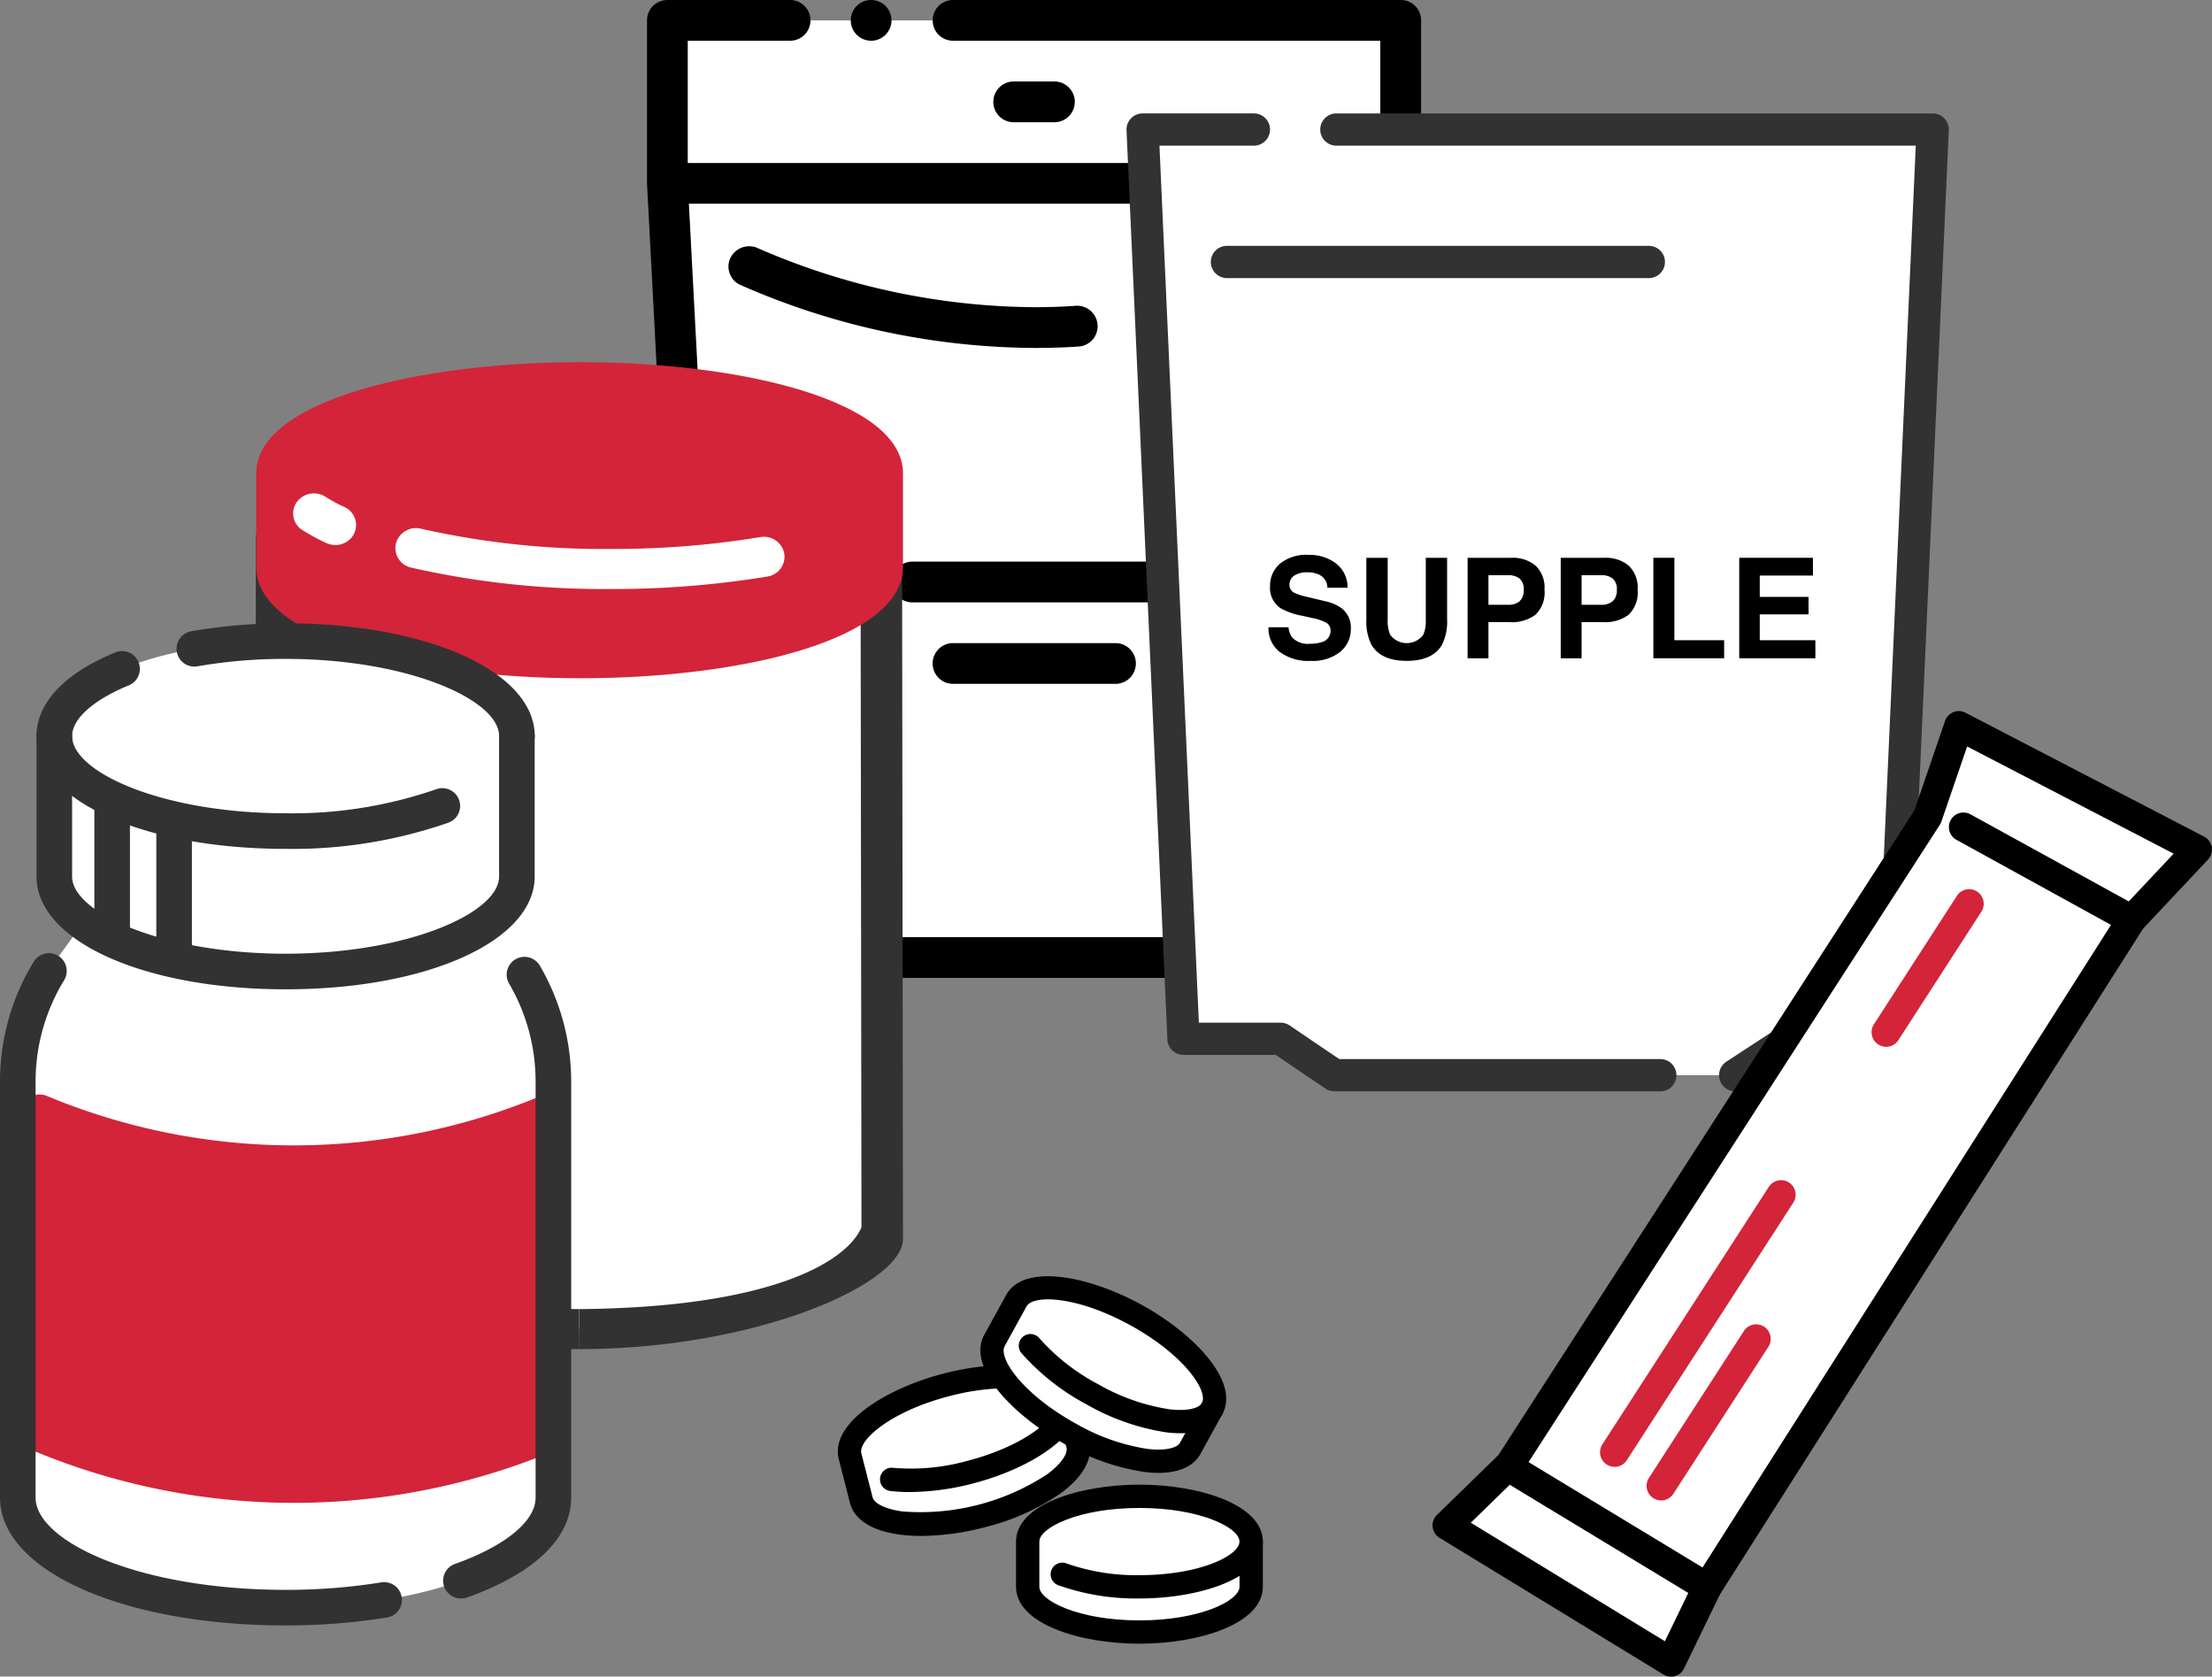
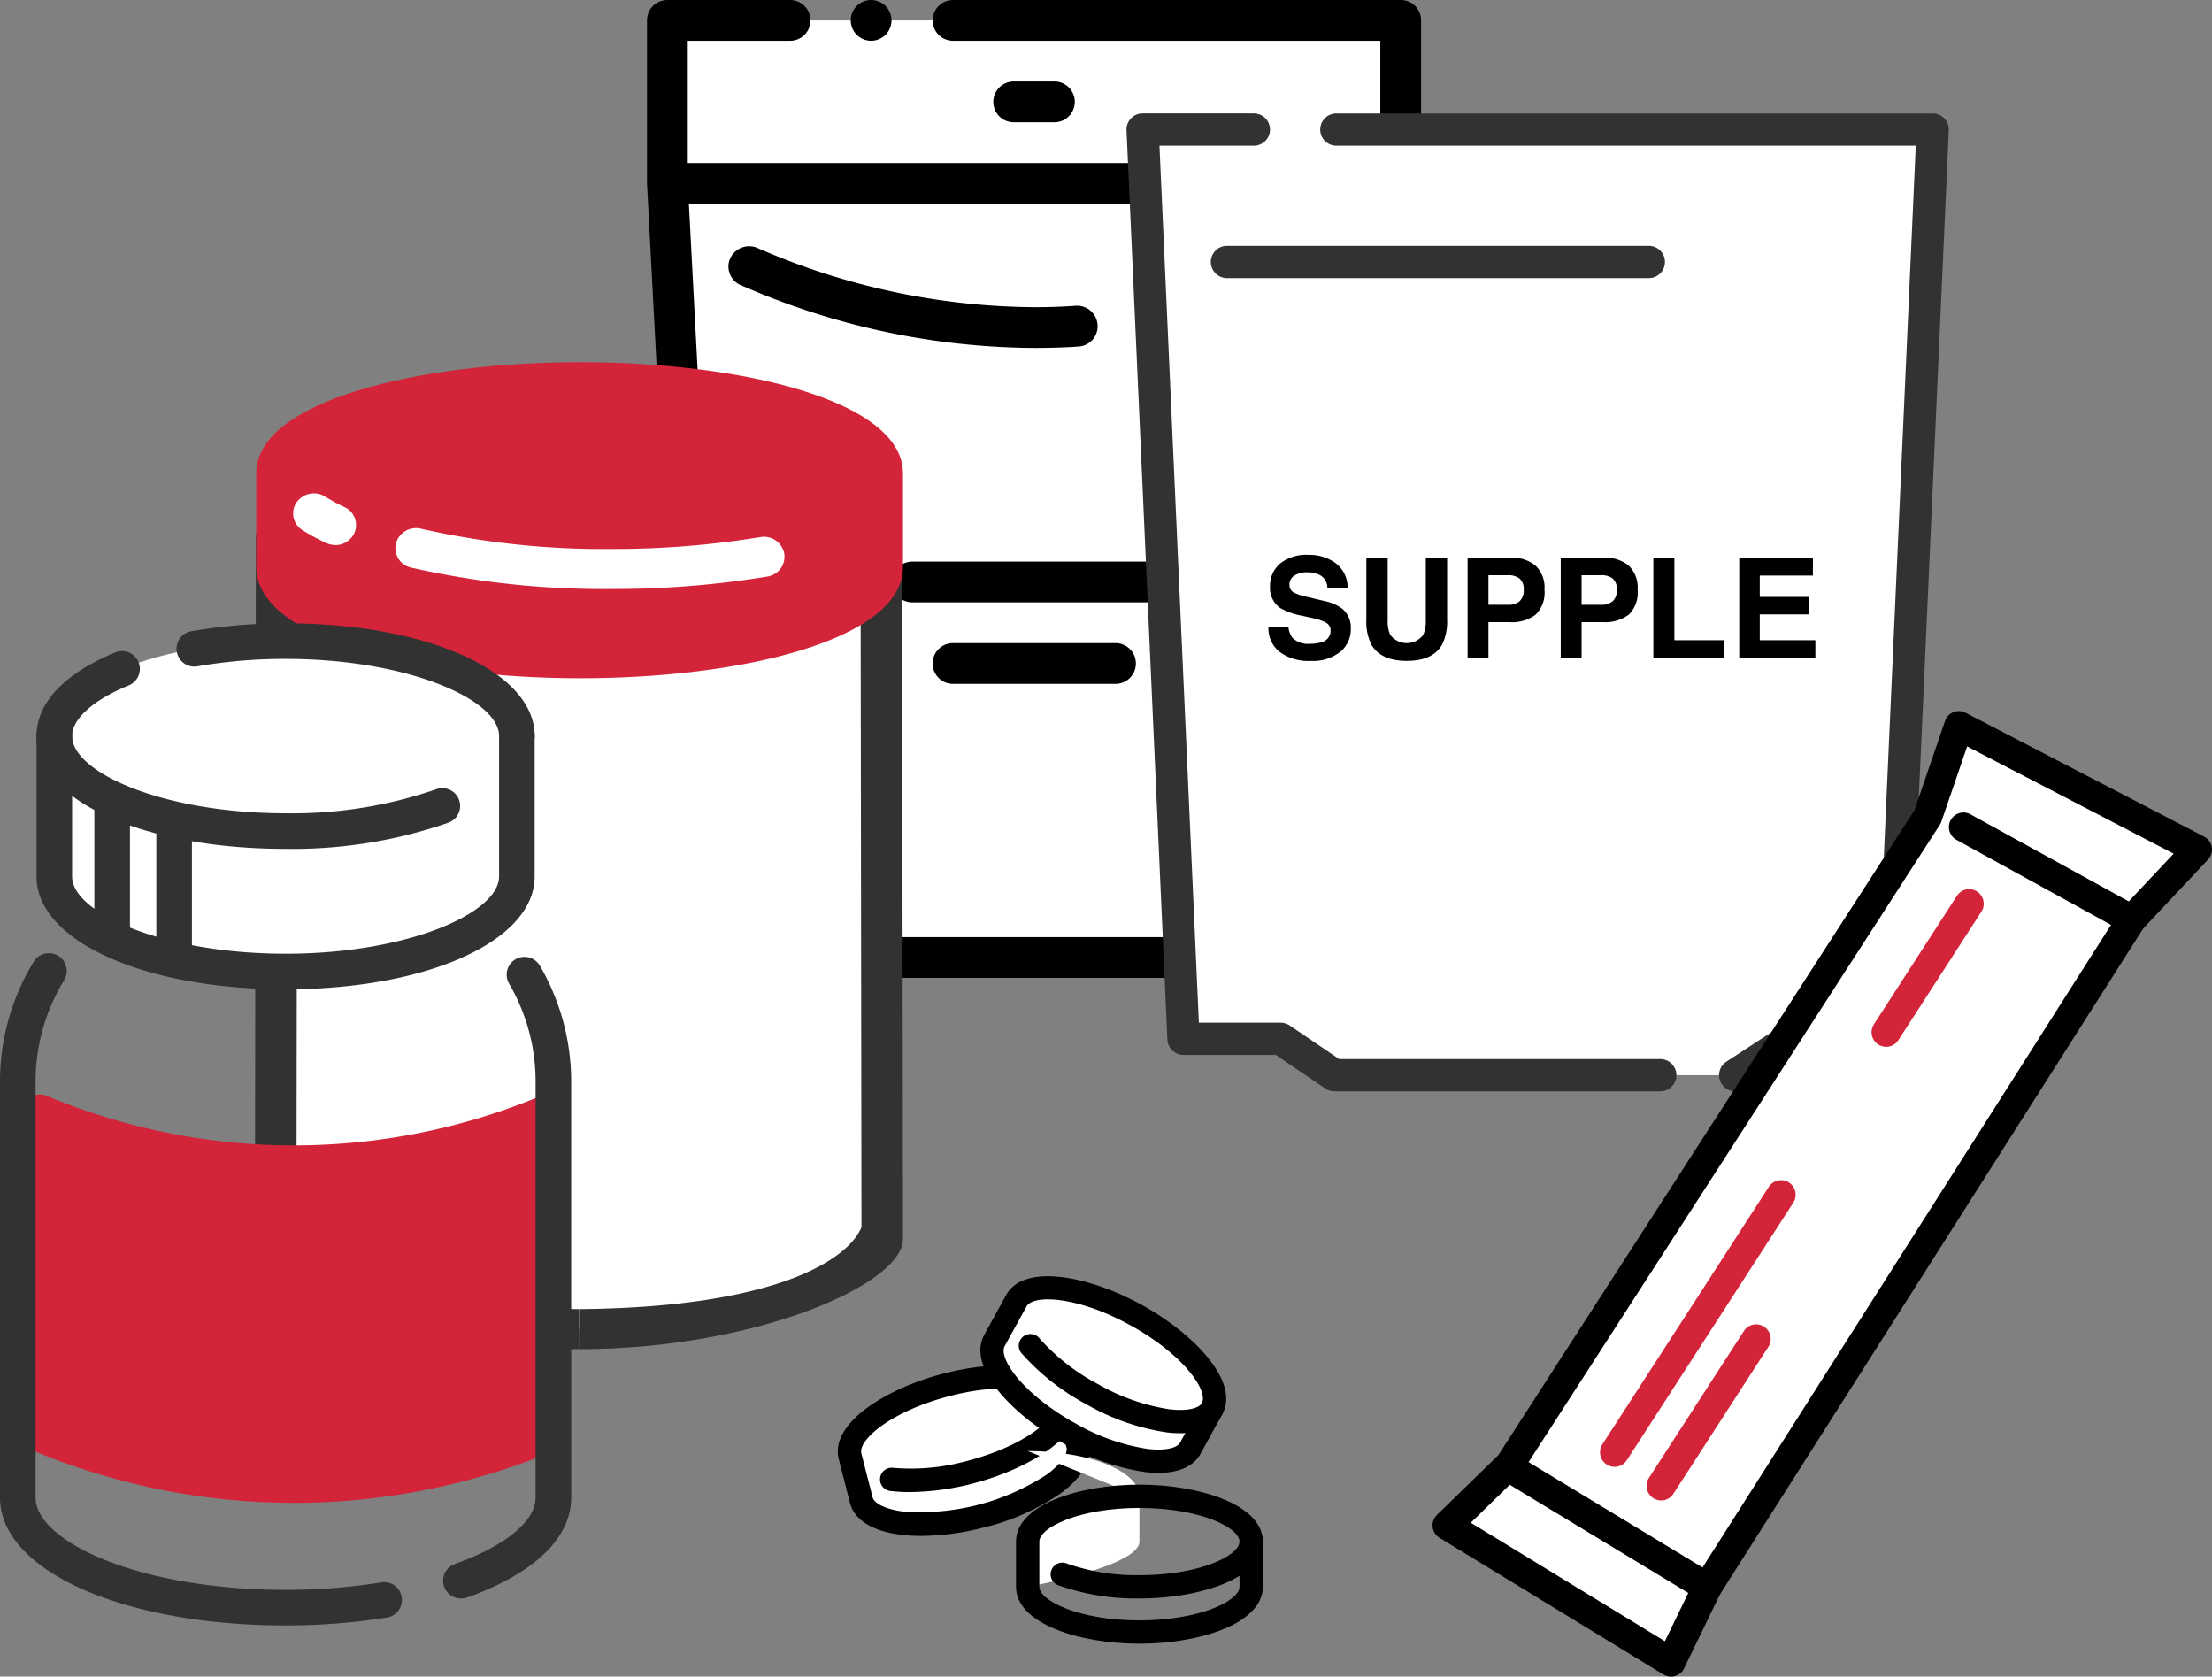
<svg xmlns="http://www.w3.org/2000/svg" width="236.604" height="179.304" viewBox="0 0 236.604 179.304">
  <rect x="0" y="0" width="236.604" height="179.304" fill="#808080" stroke="none" />
  <g id="グループ_4182" data-name="グループ 4182" transform="translate(-829.908 -444)">
    <path id="パス_2654" data-name="パス 2654" d="M156.215,237.074c-6.394,1.64-11.04,5.068-10.375,7.657l1.2,4.688c.664,2.589,6.385,3.358,12.78,1.718s11.039-5.068,10.376-7.657l-1.2-4.688c-.664-2.589-6.386-3.358-12.78-1.718" transform="translate(774.989 355.011)" fill="#fff" />
    <path id="パス_2655" data-name="パス 2655" d="M154.221,249.364a17.934,17.934,0,0,1-2.094-.117,1.246,1.246,0,1,1,.292-2.476,22.4,22.4,0,0,0,7.868-.723c6.33-1.624,9.841-4.721,9.477-6.14a1.247,1.247,0,0,1,2.415-.62c.982,3.829-5.076,7.585-11.273,9.174a27.429,27.429,0,0,1-6.686.9" transform="translate(773.011 354.204)" />
    <path id="パス_2656" data-name="パス 2656" d="M152.7,252.505a17.479,17.479,0,0,1-2.335-.148c-2.951-.4-4.827-1.594-5.283-3.371l-1.2-4.688c-.982-3.83,5.076-7.585,11.274-9.174s13.315-1.212,14.3,2.616l1.2,4.688c.456,1.777-.613,3.729-3.009,5.5a24.523,24.523,0,0,1-8.266,3.677,27.336,27.336,0,0,1-6.679.9m9.144-15.794a24.736,24.736,0,0,0-6.071.829c-6.331,1.624-9.842,4.721-9.478,6.14l1.2,4.688c.176.686,1.432,1.282,3.2,1.52a24.7,24.7,0,0,0,15.468-3.968c1.435-1.059,2.249-2.186,2.074-2.871l-1.2-4.688c-.232-.9-2.174-1.65-5.192-1.65" transform="translate(775.745 355.753)" />
    <path id="パス_2657" data-name="パス 2657" d="M185.657,223.88c-5.783-3.183-11.516-3.866-12.8-1.524l-2.333,4.239c-1.289,2.342,2.355,6.82,8.138,10s11.515,3.866,12.8,1.524l2.333-4.239c1.289-2.342-2.354-6.82-8.137-10" transform="translate(765.766 360.755)" fill="#fff" />
    <path id="パス_2658" data-name="パス 2658" d="M192.12,239.542a12.216,12.216,0,0,1-1.437-.09,24.533,24.533,0,0,1-8.541-2.98,24.906,24.906,0,0,1-6.936-5.439,1.247,1.247,0,1,1,1.908-1.6,22.377,22.377,0,0,0,6.23,4.86,22.017,22.017,0,0,0,7.634,2.688c1.77.21,3.136-.053,3.478-.673a1.246,1.246,0,0,1,2.184,1.2c-.734,1.333-2.315,2.036-4.52,2.036" transform="translate(764.012 357.734)" />
    <path id="パス_2659" data-name="パス 2659" d="M187.277,240.016a12.215,12.215,0,0,1-1.437-.09,24.533,24.533,0,0,1-8.541-2.98c-5.606-3.085-10.534-8.233-8.628-11.7L171,221.011c1.905-3.463,8.892-2.052,14.5,1.033s10.535,8.233,8.628,11.7l-2.334,4.24c-.734,1.333-2.315,2.036-4.52,2.036m-16.422-13.563c-.706,1.283,1.921,5.158,7.647,8.31a22.017,22.017,0,0,0,7.634,2.688c1.773.209,3.137-.053,3.478-.674l2.334-4.239c.707-1.283-1.921-5.159-7.646-8.31s-10.405-3.3-11.112-2.014Z" transform="translate(766.521 361.499)" />
-     <path id="パス_2660" data-name="パス 2660" d="M188.321,256.746c-6.6,0-11.952,2.166-11.952,4.84v4.839c0,2.673,5.351,4.84,11.952,4.84s11.952-2.167,11.952-4.84v-4.839c0-2.673-5.351-4.84-11.952-4.84" transform="translate(763.464 347.275)" fill="#fff" />
+     <path id="パス_2660" data-name="パス 2660" d="M188.321,256.746c-6.6,0-11.952,2.166-11.952,4.84v4.839s11.952-2.167,11.952-4.84v-4.839c0-2.673-5.351-4.84-11.952-4.84" transform="translate(763.464 347.275)" fill="#fff" />
    <path id="パス_2661" data-name="パス 2661" d="M189.805,269.844a24.9,24.9,0,0,1-8.7-1.422,1.246,1.246,0,1,1,.9-2.325,22.4,22.4,0,0,0,7.8,1.254c6.536,0,10.706-2.128,10.706-3.593a1.247,1.247,0,1,1,2.493,0c0,3.953-6.8,6.086-13.2,6.086" transform="translate(761.98 345.103)" />
    <path id="パス_2662" data-name="パス 2662" d="M187.568,271.757c-6.4,0-13.2-2.133-13.2-6.086v-4.839c0-3.953,6.8-6.086,13.2-6.086s13.2,2.133,13.2,6.086v4.839c0,3.953-6.8,6.086-13.2,6.086m0-14.518c-6.536,0-10.706,2.128-10.706,3.593v4.839c0,1.465,4.171,3.593,10.706,3.593s10.706-2.128,10.706-3.593v-4.839c0-1.465-4.17-3.593-10.706-3.593" transform="translate(764.218 348.028)" />
    <path id="パス_2663" data-name="パス 2663" d="M113.982,3.5h79.074V20.709l-4.928,82.951H119.378l-1.408-1.061-4.928-81.655Z" transform="translate(787.321 442.683)" fill="#fff" />
    <path id="パス_2664" data-name="パス 2664" d="M135.012,4.357a2.179,2.179,0,1,0-2.178-2.178,2.186,2.186,0,0,0,2.178,2.178m58.826,15.251c0,.019,0,.037-.005.055s0,.039,0,.059l-4.357,82.792a2.179,2.179,0,0,1-2.176,2.065h-69.72a2.18,2.18,0,0,1-2.176-2.065l-4.357-82.792c0-.021,0-.041,0-.062s-.006-.034-.006-.052V2.179a2.238,2.238,0,0,1,.632-1.547A2.282,2.282,0,0,1,113.225,0H126.3a2.179,2.179,0,1,1,0,4.357H115.4V17.43h74.078V4.357H143.727a2.179,2.179,0,0,1,0-4.357H191.66a2.158,2.158,0,0,1,2.178,2.179Zm-4.474,2.179H115.52l4.13,78.435h65.584Zm-34.743-8.714a2.179,2.179,0,0,0,0-4.358h-4.358a2.179,2.179,0,0,0,0,4.358ZM121.089,30.5a79.025,79.025,0,0,0,31.353,6.711c1.613,0,3.224-.044,4.77-.153a2.208,2.208,0,0,0,1.5-.74A2.193,2.193,0,0,0,156.93,32.7c-1.481.109-2.985.153-4.488.153a75.031,75.031,0,0,1-29.653-6.362,2.232,2.232,0,0,0-2.853,1.154,2.089,2.089,0,0,0-.024,1.657,2.127,2.127,0,0,0,1.177,1.2m44.4,5.511a2.575,2.575,0,0,0,.391-.021A2.182,2.182,0,0,0,165.1,31.7a2.172,2.172,0,0,0-1.414.915,2.121,2.121,0,0,0-.35,1.613,2.176,2.176,0,0,0,2.158,1.785m8.234-1.981a2.262,2.262,0,0,0,.632-.087,92.169,92.169,0,0,0,9.434-3.443,2.179,2.179,0,0,0,1.155-2.855,2.234,2.234,0,0,0-2.855-1.154,78.458,78.458,0,0,1-9,3.268,2.225,2.225,0,0,0-1.285,1.067,2.089,2.089,0,0,0-.175,1.657,2.178,2.178,0,0,0,2.091,1.547m-8.213,30.387a2.179,2.179,0,1,0,0-4.357H139.37a2.179,2.179,0,0,0,0,4.357Zm-2.179,6.537a2.177,2.177,0,0,0-2.178-2.179h-17.43a2.179,2.179,0,0,0,0,4.357h17.43a2.177,2.177,0,0,0,2.178-2.178" transform="translate(788.073 444)" />
    <path id="パス_2665" data-name="パス 2665" d="M276.225,119.47H265.431l-5.955,3.889H216.6l-5.743-3.889h-10.4l-4.37-97.241H280.6Z" transform="translate(756.035 435.625)" fill="#fff" />
    <path id="パス_2666" data-name="パス 2666" d="M270.961,124.041a1.725,1.725,0,0,1-.945-3.169l5.955-3.889a1.73,1.73,0,0,1,.944-.28h9.145l4.215-93.791H228.3a1.725,1.725,0,0,1,0-3.45h63.784a1.725,1.725,0,0,1,1.723,1.8l-4.37,97.241a1.725,1.725,0,0,1-1.723,1.647H277.428L271.9,123.76a1.717,1.717,0,0,1-.942.281" transform="translate(744.551 436.668)" fill="#323232" />
    <path id="パス_2667" data-name="パス 2667" d="M250.426,124.041H215.557a1.722,1.722,0,0,1-.967-.3l-5.3-3.592h-9.869a1.726,1.726,0,0,1-1.724-1.647l-4.37-97.241a1.724,1.724,0,0,1,1.723-1.8h11.9a1.725,1.725,0,1,1,0,3.45H196.85l4.216,93.791h8.748a1.727,1.727,0,0,1,.967.3l5.3,3.592h34.341a1.725,1.725,0,1,1,0,3.45" transform="translate(757.078 436.668)" fill="#323232" />
    <path id="パス_2668" data-name="パス 2668" d="M254.651,45.632H209.526a1.725,1.725,0,0,1,0-3.45h45.125a1.725,1.725,0,0,1,0,3.45" transform="translate(751.622 428.109)" fill="#323232" />
    <path id="パス_2669" data-name="パス 2669" d="M222.1,104.714a3.954,3.954,0,0,0,1.29-.175,1.247,1.247,0,0,0,.941-1.247.92.92,0,0,0-.467-.824,5.02,5.02,0,0,0-1.466-.5l-1.137-.255a7.164,7.164,0,0,1-2.318-.825,2.618,2.618,0,0,1-1.087-2.325,3.106,3.106,0,0,1,1.05-2.4,4.44,4.44,0,0,1,3.084-.955,4.692,4.692,0,0,1,2.9.9,3.215,3.215,0,0,1,1.258,2.614h-2.158a1.543,1.543,0,0,0-.846-1.378,2.841,2.841,0,0,0-1.305-.27,2.44,2.44,0,0,0-1.386.35,1.114,1.114,0,0,0-.517.977.924.924,0,0,0,.51.86,6.23,6.23,0,0,0,1.4.445l1.852.445a4.769,4.769,0,0,1,1.837.78,2.627,2.627,0,0,1,.962,2.195,3.1,3.1,0,0,1-1.126,2.446,4.718,4.718,0,0,1-3.182.974,5.159,5.159,0,0,1-3.3-.959,3.184,3.184,0,0,1-1.2-2.635h2.143a2.206,2.206,0,0,0,.4,1.1,2.308,2.308,0,0,0,1.874.663" transform="translate(747.9 408.132)" />
    <path id="パス_2670" data-name="パス 2670" d="M240.848,102.315V95.71h2.282v6.605a5.539,5.539,0,0,1-.532,2.668q-.992,1.75-3.784,1.75t-3.791-1.75a5.531,5.531,0,0,1-.532-2.668V95.71h2.282v6.605a3.726,3.726,0,0,0,.263,1.619,2.2,2.2,0,0,0,3.55,0,3.727,3.727,0,0,0,.262-1.619" transform="translate(741.567 407.943)" />
    <path id="パス_2671" data-name="パス 2671" d="M256.385,102.592H254.1v3.864h-2.231V95.71h4.68a3.811,3.811,0,0,1,2.581.831,3.219,3.219,0,0,1,.963,2.573,3.3,3.3,0,0,1-.963,2.69,4.234,4.234,0,0,1-2.749.788m1.05-2.238a1.555,1.555,0,0,0,.438-1.225,1.454,1.454,0,0,0-.441-1.2,1.915,1.915,0,0,0-1.236-.357H254.1v3.164H256.2a1.831,1.831,0,0,0,1.24-.386" transform="translate(735.019 407.943)" />
    <path id="パス_2672" data-name="パス 2672" d="M272.364,102.592h-2.282v3.864h-2.231V95.71h4.68a3.811,3.811,0,0,1,2.581.831,3.219,3.219,0,0,1,.963,2.573,3.3,3.3,0,0,1-.963,2.69,4.234,4.234,0,0,1-2.749.788m1.05-2.238a1.555,1.555,0,0,0,.438-1.225,1.454,1.454,0,0,0-.441-1.2,1.915,1.915,0,0,0-1.236-.357h-2.092v3.164h2.092a1.831,1.831,0,0,0,1.24-.386" transform="translate(728.999 407.943)" />
    <path id="パス_2673" data-name="パス 2673" d="M283.748,95.71h2.246v8.814h5.322v1.932h-7.568Z" transform="translate(723.011 407.943)" />
    <path id="パス_2674" data-name="パス 2674" d="M305.9,101.761h-5.22v2.764h5.949v1.932h-8.144V95.71h7.881v1.9H300.68v2.282h5.22Z" transform="translate(717.458 407.943)" />
    <path id="パス_2675" data-name="パス 2675" d="M85.245,79.91H46.85l-.386,84.442c0,4.36,18.956,7.895,32.968,7.895s32.674-5.741,32.674-10.1L113.487,83Z" transform="translate(812.404 413.895)" fill="#fff" />
    <path id="パス_2676" data-name="パス 2676" d="M78.409,177.787c-18.866,0-34.576-6.919-34.66-11.732l.1-74.862a2.172,2.172,0,0,1,2.095-2.258,2.2,2.2,0,0,1,2.344,2.019l-.1,74.911c0,.04-.012-1.154,0-1.117,1.547,3.677,9.642,8.585,30.215,8.758" transform="translate(813.427 410.496)" fill="#323232" />
    <path id="パス_2677" data-name="パス 2677" d="M99.359,177.787c18.866,0,34.576-6.919,34.66-11.732l-.1-74.862a2.172,2.172,0,0,0-2.095-2.258,2.2,2.2,0,0,0-2.344,2.019l.1,74.911c0,.04.012-1.154,0-1.117-1.547,3.677-9.642,8.585-30.215,8.758" transform="translate(792.476 410.496)" fill="#323232" />
    <path id="パス_2678" data-name="パス 2678" d="M78.651,62.144c-17.145,0-34.681,4.085-34.681,11.891V84.056c0,7.807,17.536,11.892,34.681,11.892s34.5-4.085,34.5-11.892V74.035c0-7.806-17.356-11.891-34.5-11.891" transform="translate(813.343 420.588)" fill="#d32439" />
    <path id="パス_2679" data-name="パス 2679" d="M90.923,97.131a92.878,92.878,0,0,1-21.392-2.289,2.137,2.137,0,0,1-1.614-2.6,2.228,2.228,0,0,1,2.7-1.554,88.259,88.259,0,0,0,20.308,2.16,96.532,96.532,0,0,0,15.944-1.266,2.217,2.217,0,0,1,2.577,1.734,2.149,2.149,0,0,1-1.8,2.482,101.16,101.16,0,0,1-16.722,1.333" transform="translate(804.347 409.859)" fill="#fff" />
    <path id="パス_2680" data-name="パス 2680" d="M54.81,90.177a2.28,2.28,0,0,1-.965-.214A21.969,21.969,0,0,1,51.3,88.582a2.093,2.093,0,0,1-.625-2.967,2.275,2.275,0,0,1,3.081-.6,17.387,17.387,0,0,0,2.026,1.1,2.106,2.106,0,0,1,1.035,2.86,2.232,2.232,0,0,1-2,1.21" transform="translate(810.958 412.107)" fill="#fff" />
-     <path id="パス_2681" data-name="パス 2681" d="M7.363,160.9q-.52.717-.98,1.469a22.644,22.644,0,0,0-3.329,11.818v44.507c0,6.5,12.825,11.765,28.645,11.765s28.645-5.267,28.645-11.765V174.187A22.644,22.644,0,0,0,56.035,160.9l-4.015-5.541H11.378Z" transform="translate(828.758 385.471)" fill="#fff" />
    <path id="パス_2682" data-name="パス 2682" d="M61.084,188.124a1.9,1.9,0,0,0-1.786-.176,68.638,68.638,0,0,1-52.879,0,1.9,1.9,0,0,0-2.632,1.758v34.421a1.9,1.9,0,0,0,1.175,1.759,72.427,72.427,0,0,0,55.794,0,1.9,1.9,0,0,0,1.174-1.759V189.706a1.9,1.9,0,0,0-.846-1.582" transform="translate(828.482 373.248)" fill="#d32439" />
    <path id="パス_2683" data-name="パス 2683" d="M78,232.8a1.9,1.9,0,0,1-.641-3.7c5.383-1.922,8.6-4.572,8.6-7.088V177.512a20.764,20.764,0,0,0-2.833-10.463,1.9,1.9,0,0,1,3.288-1.921,24.579,24.579,0,0,1,3.352,12.384v44.507c0,4.322-3.95,8.113-11.121,10.675A1.91,1.91,0,0,1,78,232.8" transform="translate(801.239 382.146)" fill="#323232" />
    <path id="パス_2684" data-name="パス 2684" d="M30.549,235.448C13.133,235.448,0,229.572,0,221.78V177.273a24.539,24.539,0,0,1,3.609-12.812,1.9,1.9,0,1,1,3.247,1.988,20.734,20.734,0,0,0-3.049,10.825V221.78c0,4.664,10.983,9.861,26.742,9.861a64,64,0,0,0,10.235-.8,1.9,1.9,0,1,1,.61,3.758,67.765,67.765,0,0,1-10.845.847" transform="translate(829.908 382.385)" fill="#323232" />
    <path id="パス_2685" data-name="パス 2685" d="M9.321,126.3v15.02c0,5.611,11.076,10.16,24.739,10.16S58.8,146.93,58.8,141.319V126.3Z" transform="translate(826.397 396.419)" fill="#fff" />
    <path id="パス_2686" data-name="パス 2686" d="M58.8,120.157c0,5.611-11.076,10.16-24.739,10.16s-24.739-4.549-24.739-10.16S20.4,110,34.06,110,58.8,114.546,58.8,120.157" transform="translate(826.397 402.56)" fill="#fff" />
    <path id="パス_2687" data-name="パス 2687" d="M18.093,152.8a1.9,1.9,0,0,1-1.9-1.9V137.2a1.9,1.9,0,1,1,3.807,0v13.694a1.9,1.9,0,0,1-1.9,1.9" transform="translate(823.809 393.03)" fill="#323232" />
    <path id="パス_2688" data-name="パス 2688" d="M28.725,157.049a1.9,1.9,0,0,1-1.9-1.9V141.45a1.9,1.9,0,1,1,3.807,0v13.694a1.9,1.9,0,0,1-1.9,1.9" transform="translate(819.804 391.428)" fill="#323232" />
    <path id="パス_2689" data-name="パス 2689" d="M32.91,152.232c-15.189,0-26.643-5.186-26.643-12.064v-15.02a1.9,1.9,0,1,1,3.807,0v15.02c0,3.9,9.766,8.256,22.836,8.256s22.835-4.359,22.835-8.256v-15.02a1.9,1.9,0,1,1,3.807,0v15.02c0,6.878-11.453,12.064-26.641,12.064" transform="translate(827.547 397.57)" fill="#323232" />
    <path id="パス_2690" data-name="パス 2690" d="M32.91,132.87c-15.189,0-26.643-5.186-26.643-12.065,0-3.537,2.992-6.714,8.427-8.945a1.9,1.9,0,1,1,1.446,3.522c-3.8,1.559-6.066,3.587-6.066,5.423,0,3.9,9.766,8.257,22.836,8.257A46.959,46.959,0,0,0,49,126.5a1.9,1.9,0,1,1,1.348,3.561A50.812,50.812,0,0,1,32.91,132.87" transform="translate(827.547 401.912)" fill="#323232" />
    <path id="パス_2691" data-name="パス 2691" d="M66.7,120.911a1.9,1.9,0,0,1-1.9-1.9c0-3.9-9.766-8.256-22.835-8.256a54.484,54.484,0,0,0-9.434.793,1.9,1.9,0,1,1-.662-3.749,58.216,58.216,0,0,1,10.1-.851c15.188,0,26.641,5.186,26.641,12.064a1.9,1.9,0,0,1-1.9,1.9" transform="translate(818.496 403.711)" fill="#323232" />
    <path id="パス_2692" data-name="パス 2692" d="M272.3,224.658l-23.939-14.617,6.7-6.518,44.7-69.257,3.34-9.743,25.521,13.249-7.039,7.487-45.4,71.409Z" transform="translate(736.343 397.088)" fill="#fff" />
    <path id="パス_2693" data-name="パス 2693" d="M271.355,225.274a1.558,1.558,0,0,1-.812-.228L246.6,210.43a1.558,1.558,0,0,1-.275-2.446l6.569-6.4,44.5-68.949,3.278-9.563a1.558,1.558,0,0,1,2.192-.878l25.521,13.249a1.559,1.559,0,0,1,.417,2.451l-6.939,7.38L276.59,216.486l-3.832,7.91a1.556,1.556,0,0,1-1.4.879m-21.413-16.458,20.76,12.675,3.123-6.446a1.609,1.609,0,0,1,.087-.157l45.4-71.408a1.605,1.605,0,0,1,.18-.231l5.629-5.986L303.036,125.8l-2.754,8.033a1.556,1.556,0,0,1-.165.34l-44.7,69.257a1.576,1.576,0,0,1-.222.271Z" transform="translate(737.285 398.03)" />
    <path id="パス_2694" data-name="パス 2694" d="M354.032,152.439a1.555,1.555,0,0,1-.75-.193l-17.949-9.876a1.558,1.558,0,1,1,1.5-2.73l17.95,9.876a1.558,1.558,0,0,1-.753,2.923" transform="translate(703.881 391.466)" />
    <path id="パス_2695" data-name="パス 2695" d="M279.272,265.25a1.553,1.553,0,0,1-.806-.225l-21.115-12.79a1.558,1.558,0,0,1,1.615-2.666l21.115,12.789a1.558,1.558,0,0,1-.809,2.891" transform="translate(733.238 350.064)" />
    <path id="パス_2696" data-name="パス 2696" d="M276.148,233.157a1.558,1.558,0,0,1-1.307-2.4l17.809-27.545a1.558,1.558,0,0,1,2.617,1.692l-17.809,27.545a1.555,1.555,0,0,1-1.31.712" transform="translate(726.46 367.713)" fill="#d32439" />
    <path id="パス_2697" data-name="パス 2697" d="M322.748,169.407a1.558,1.558,0,0,1-1.307-2.4l8.9-13.772a1.559,1.559,0,0,1,2.618,1.692l-8.9,13.772a1.555,1.555,0,0,1-1.31.712" transform="translate(708.905 386.541)" fill="#d32439" />
    <path id="パス_2698" data-name="パス 2698" d="M284.136,246.069a1.558,1.558,0,0,1-1.307-2.4l10.163-15.719a1.558,1.558,0,0,1,2.617,1.692l-10.163,15.719a1.555,1.555,0,0,1-1.31.712" transform="translate(723.451 358.393)" fill="#d32439" />
  </g>
</svg>